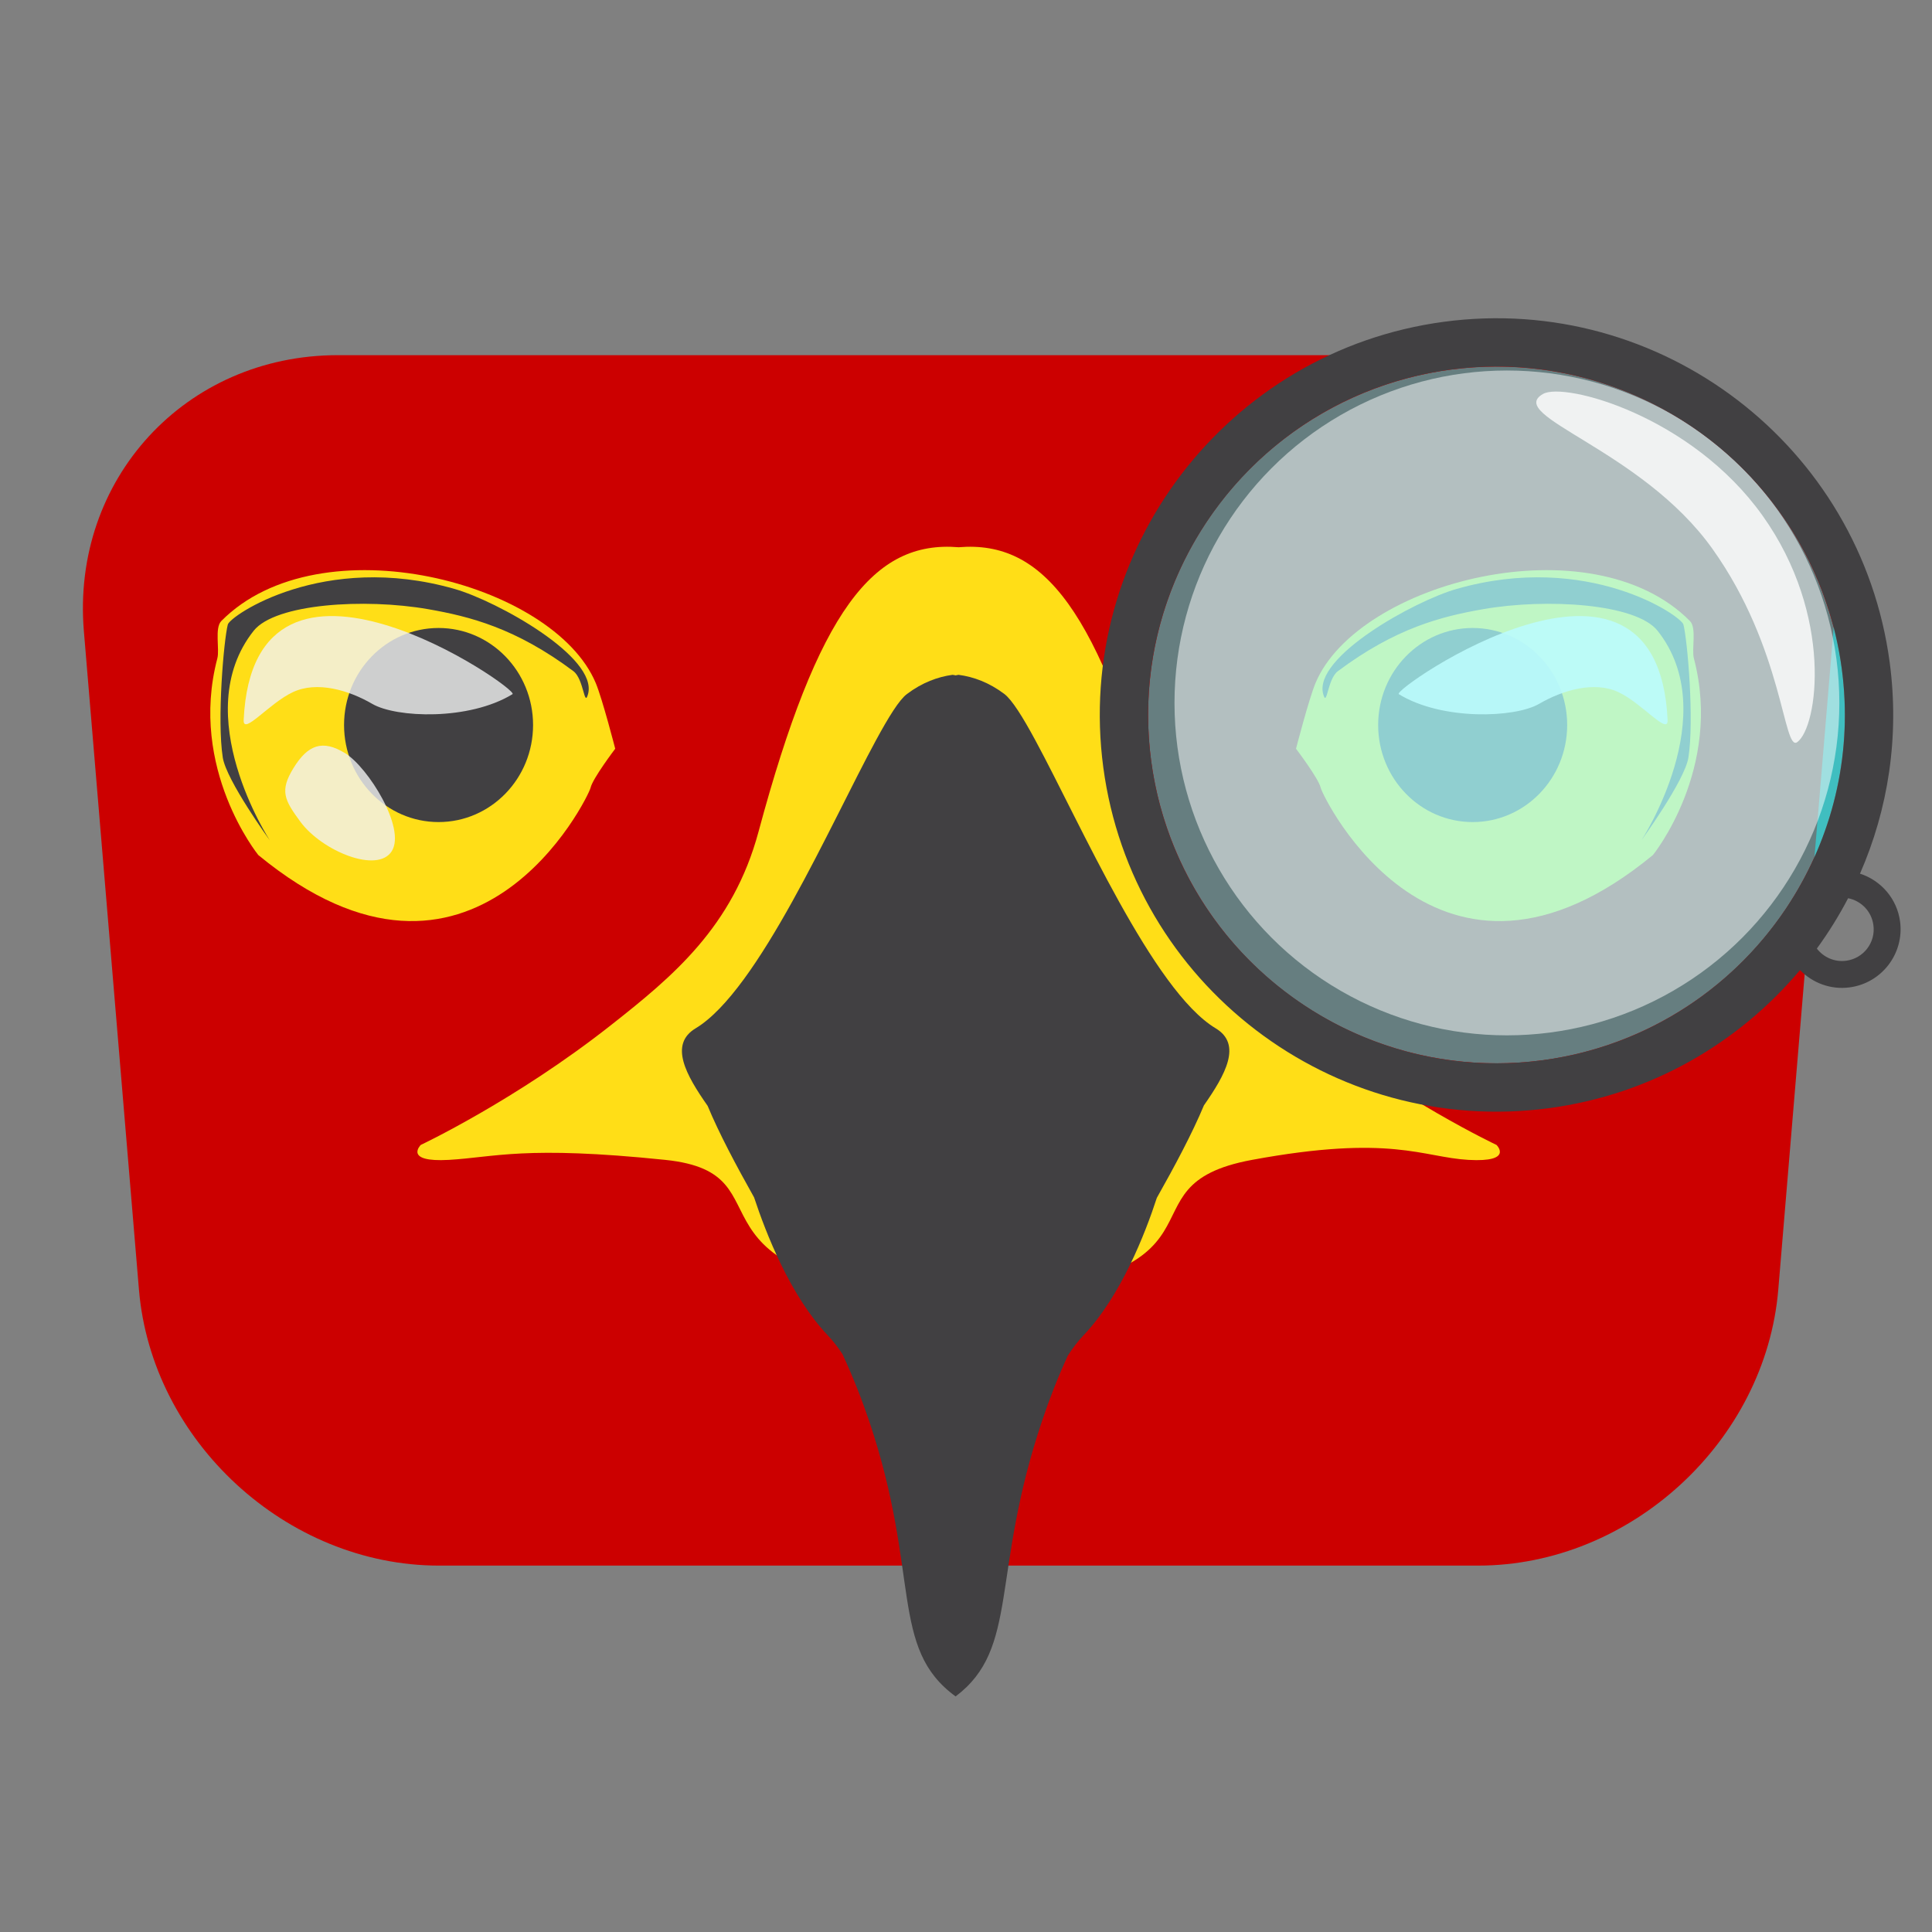
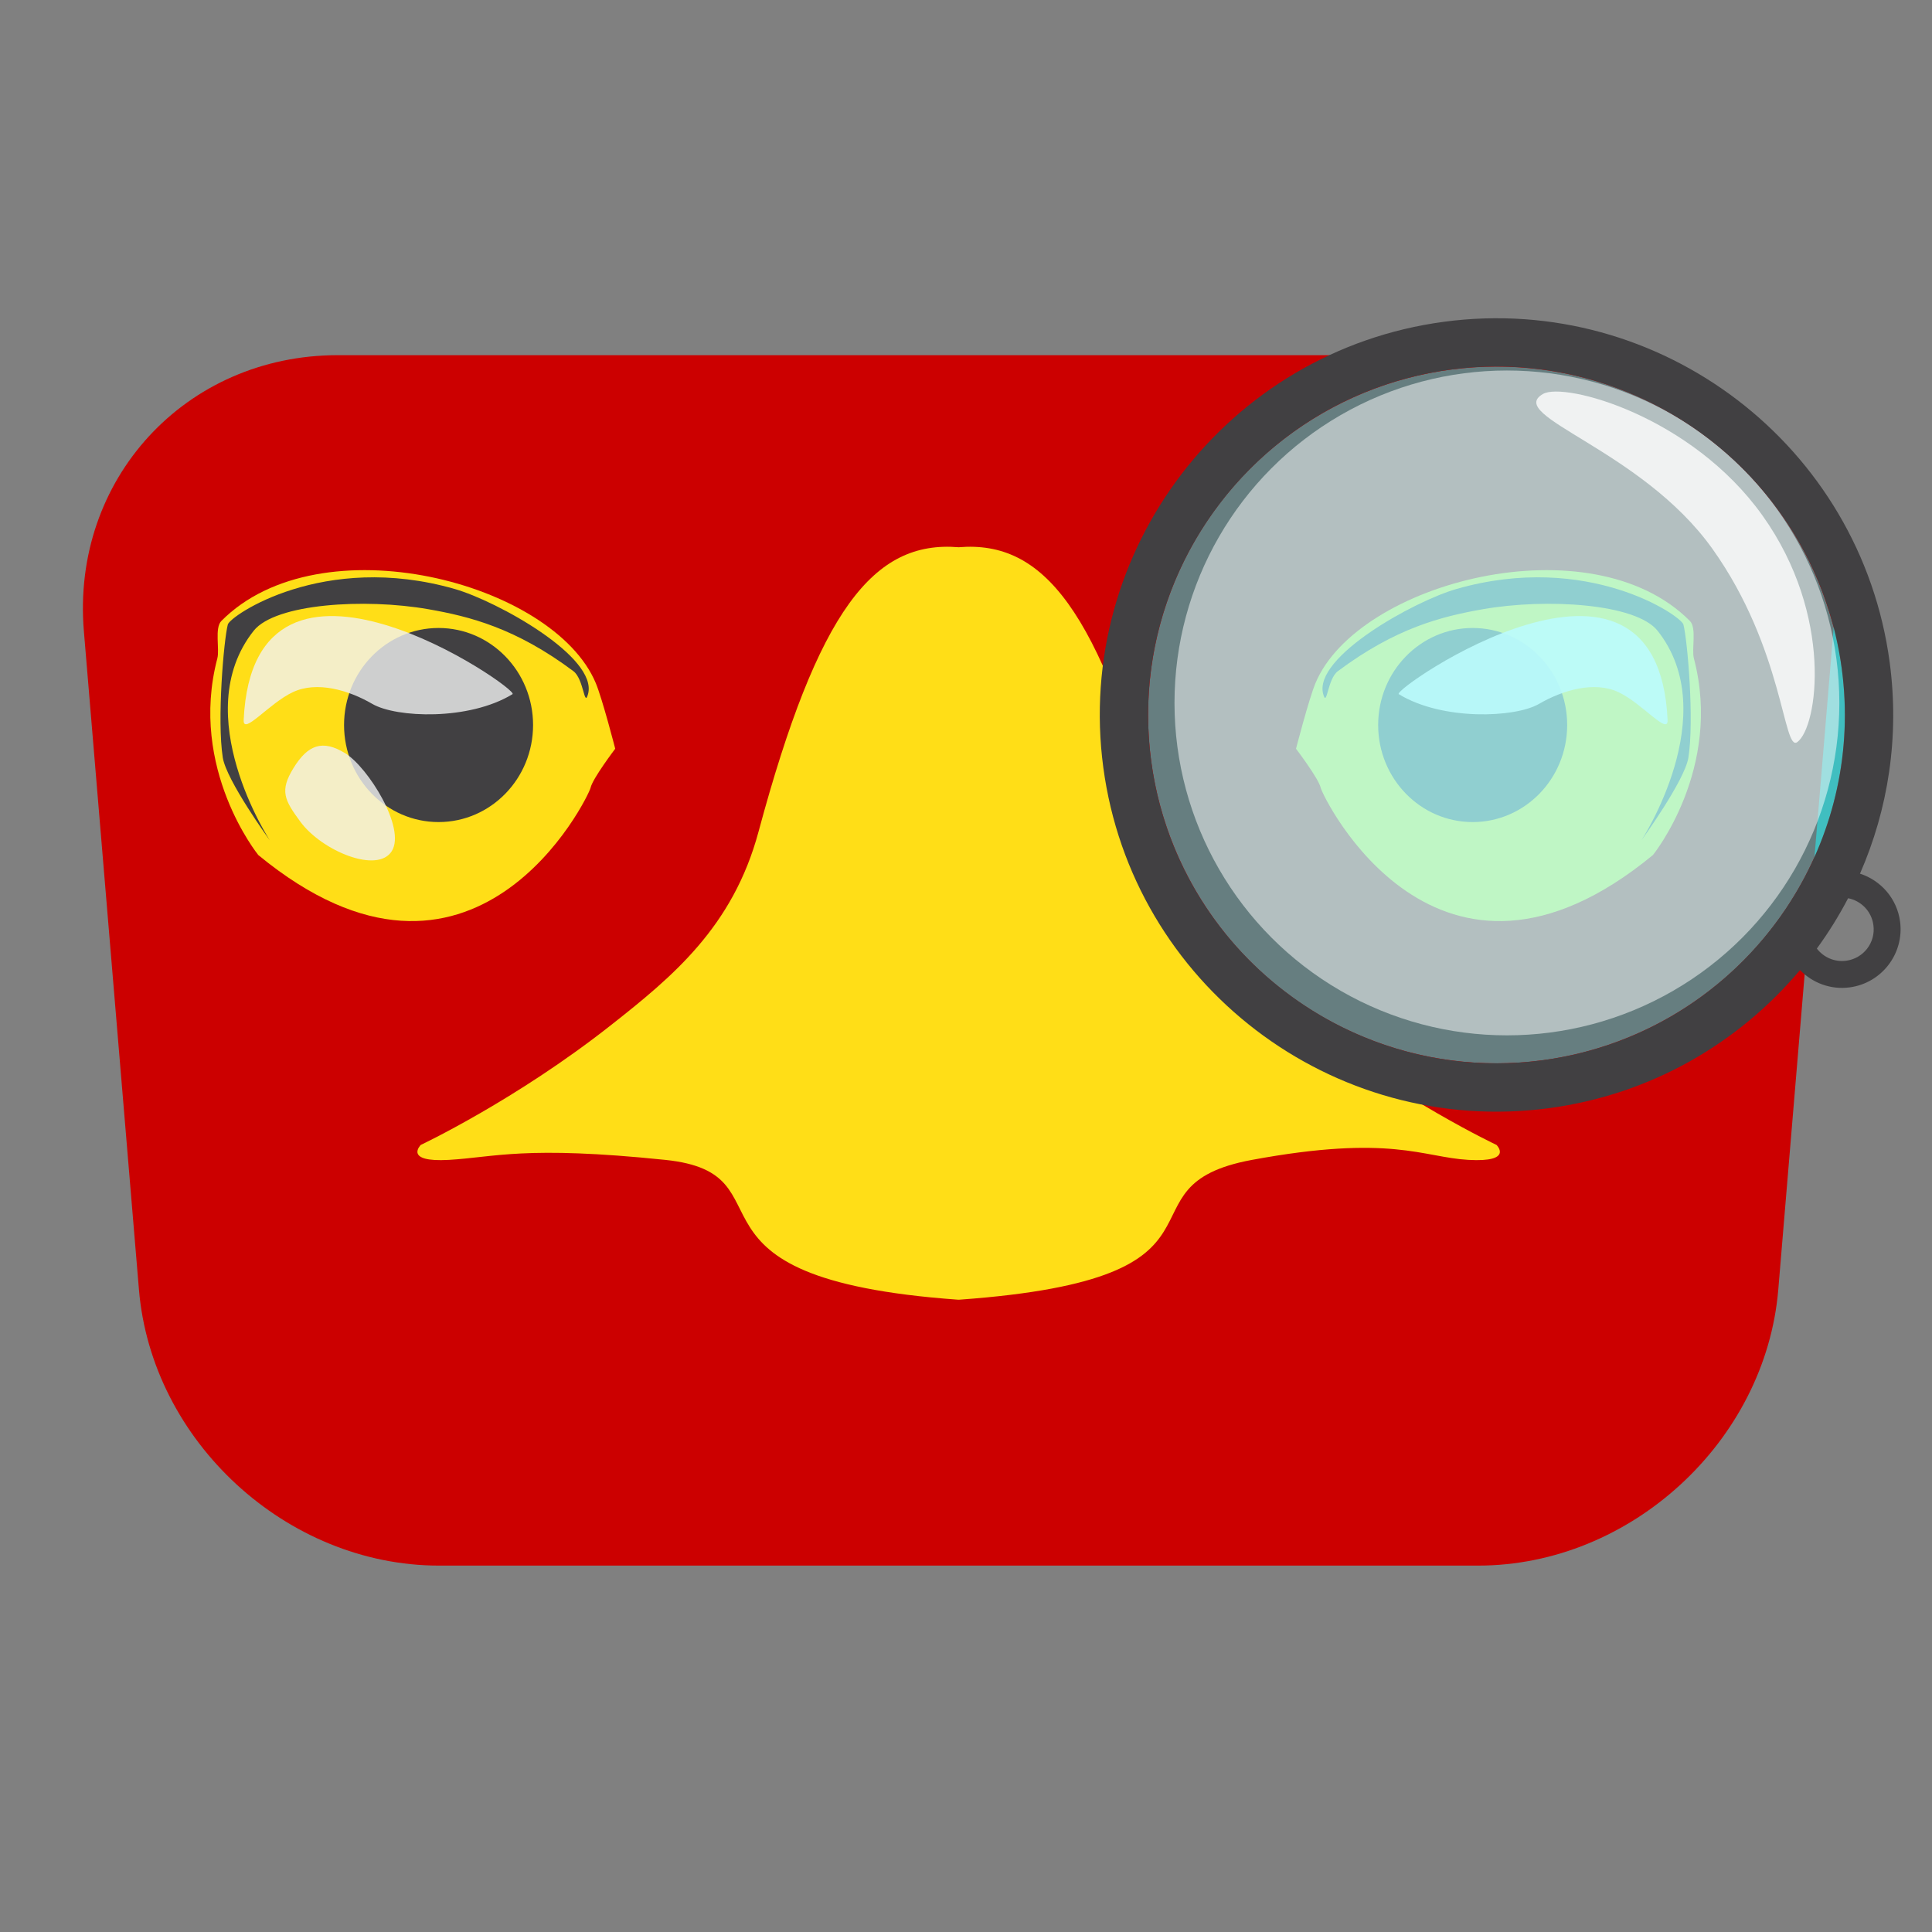
<svg xmlns="http://www.w3.org/2000/svg" version="1.0" x="0px" y="0px" width="48px" height="48px" viewBox="0 0 48 48" enable-background="new 0 0 48 48" xml:space="preserve">
  <rect x="0" y="0" width="48" height="48" fill="#808080" stroke="none" />
  <g id="Layer_1">
    <g>
      <path fill="#CC0000" d="M44.181,32.038c-0.315,3.772-3.671,6.859-7.457,6.859H10.909c-3.786,0-7.142-3.087-7.457-6.859    L2.084,15.683c-0.316-3.772,2.523-6.859,6.309-6.859h30.846c3.786,0,6.625,3.087,6.31,6.859L44.181,32.038z" />
      <g>
        <path fill="#FFDE17" d="M23.796,32.29c-7.39-0.531-3.974-3.132-7.268-3.473c-3.495-0.361-4.239-0.065-5.376,0     c-1.136,0.064-0.699-0.371-0.699-0.371s2.363-1.114,4.72-2.972c1.536-1.208,3.037-2.447,3.672-4.809     c1.484-5.51,2.856-7.245,4.972-7.069c2.116-0.176,3.486,1.56,4.972,7.069c0.637,2.362,2.137,3.601,3.673,4.809     c2.355,1.858,4.719,2.972,4.719,2.972s0.438,0.435-0.699,0.371c-1.137-0.065-1.921-0.639-5.376,0     c-3.546,0.655,0.122,2.942-7.268,3.473l-0.021,0L23.796,32.29z" />
      </g>
      <path fill="#414042" d="M6.805,20.77c0,0-1.758-2.967-0.346-4.933c0.46-0.64,2.361-0.77,3.714-0.509    c0.885,0.17,1.859,0.442,3.089,1.458c0.226,0.186,0.229,0.869,0.312,0.541c0.218-0.874-1.938-2.189-2.835-2.475    c-2.792-0.884-4.782,0.634-4.828,0.836c-0.085,0.37-0.231,2.246-0.105,3.131C5.881,19.361,6.805,20.77,6.805,20.77z" />
-       <path fill="#414042" d="M29.911,27.463c-0.289,0.693-0.719,1.498-1.17,2.298c-0.289,0.888-0.893,2.435-1.816,3.409    c-0.147,0.154-0.276,0.324-0.395,0.51c-0.257,0.559-0.462,1.091-0.632,1.598c-1.296,3.829-0.562,5.667-2.156,6.869    c-1.652-1.202-0.863-3.029-2.146-6.836c-0.176-0.522-0.391-1.074-0.657-1.651c-0.003-0.004-0.006-0.01-0.006-0.014    c-0.112-0.17-0.234-0.33-0.372-0.475c-0.928-0.978-1.533-2.537-1.826-3.422c-0.445-0.793-0.869-1.588-1.154-2.274    c-0.536-0.765-0.966-1.528-0.296-1.928c1.553-0.935,3.347-5.069,4.476-7.151c0.318-0.586,0.581-1.011,0.773-1.154    c0.378-0.285,0.767-0.427,1.131-0.476c0.026,0.003,0.052,0.007,0.078,0.014c0.026-0.007,0.048-0.011,0.074-0.014    c0.369,0.049,0.757,0.19,1.136,0.476c0.189,0.144,0.456,0.568,0.772,1.154c1.126,2.082,2.923,6.217,4.476,7.151    C30.867,25.945,30.444,26.699,29.911,27.463z" />
      <path fill="#FFDE17" d="M15.285,18.602c0,0-0.561,0.739-0.612,0.969c-0.051,0.23-2.896,6.084-8.256,1.672    c0,0-1.739-2.142-1.017-4.887c0.059-0.226-0.072-0.754,0.098-0.927c2.451-2.475,8.25-0.969,9.303,1.54    C14.967,17.365,15.285,18.602,15.285,18.602z" />
      <path fill="#414042" d="M6.704,20.879c0,0-2.051-3.131-0.401-5.208c0.536-0.675,2.756-0.812,4.335-0.536    c1.033,0.181,2.173,0.467,3.608,1.54c0.262,0.197,0.268,0.917,0.363,0.571c0.255-0.923-2.264-2.313-3.312-2.613    c-3.26-0.934-5.583,0.669-5.637,0.883c-0.101,0.39-0.271,2.371-0.125,3.306C5.626,19.394,6.704,20.879,6.704,20.879z" />
      <ellipse fill="#414042" cx="10.896" cy="18.013" rx="2.348" ry="2.411" />
      <path opacity="0.8" fill="#F1F2F2" d="M6.054,17.887c0.249-5.342,6.866-0.754,6.68-0.641c-1.085,0.663-2.89,0.587-3.483,0.243    c-0.593-0.346-1.379-0.572-1.972-0.294C6.685,17.471,6.035,18.283,6.054,17.887z" />
      <path fill="#FFDE17" d="M32.199,18.602c0,0,0.562,0.739,0.613,0.969c0.05,0.23,2.895,6.084,8.255,1.672    c0,0,1.739-2.142,1.017-4.887c-0.059-0.226,0.074-0.754-0.098-0.927c-2.45-2.475-8.25-0.969-9.302,1.54    C32.519,17.365,32.199,18.602,32.199,18.602z" />
      <path fill="#414042" d="M40.78,20.879c0,0,2.051-3.131,0.402-5.208c-0.536-0.675-2.756-0.812-4.336-0.536    c-1.033,0.181-2.172,0.467-3.607,1.54c-0.263,0.197-0.269,0.917-0.364,0.571c-0.255-0.923,2.264-2.313,3.311-2.613    c3.261-0.934,5.583,0.669,5.638,0.883c0.101,0.39,0.271,2.371,0.124,3.306C41.857,19.394,40.78,20.879,40.78,20.879z" />
      <ellipse fill="#414042" cx="36.588" cy="18.013" rx="2.348" ry="2.411" />
      <path opacity="0.9" fill="#F1F2F2" d="M41.431,17.887c-0.248-5.342-6.865-0.754-6.679-0.641c1.084,0.663,2.89,0.587,3.483,0.243    c0.594-0.346,1.378-0.572,1.972-0.294C40.8,17.471,41.45,18.283,41.431,17.887z" />
      <path opacity="0.8" fill="#F1F2F2" d="M9.735,21.144c-0.352,0.571-1.735,0-2.272-0.728c-0.397-0.539-0.521-0.767-0.17-1.336    c0.353-0.571,0.714-0.717,1.285-0.365C9.146,19.067,10.088,20.573,9.735,21.144z" />
      <circle opacity="0.5" fill="#00FDFF" cx="37.18" cy="17.763" r="8.655" />
      <circle opacity="0.5" fill="#FFFFFF" cx="37.439" cy="17.464" r="8.259" />
      <path fill="#414042" d="M47.207,22.896c-0.076-0.572-0.479-1.024-0.996-1.19c0.699-1.596,0.985-3.397,0.738-5.248    c-0.718-5.386-5.686-9.183-11.071-8.464c-5.387,0.718-9.186,5.685-8.467,11.072c0.719,5.386,5.687,9.185,11.073,8.466    c2.53-0.338,4.711-1.615,6.237-3.431c0.31,0.319,0.762,0.494,1.234,0.43C46.751,24.425,47.312,23.692,47.207,22.896z     M38.325,26.341c-4.73,0.632-9.093-2.703-9.724-7.434c-0.632-4.73,2.704-9.093,7.436-9.724c4.729-0.631,9.092,2.704,9.722,7.435    c0.272,2.039-0.192,4.008-1.188,5.642c-0.028,0.041-0.054,0.083-0.078,0.126C43.167,24.477,40.964,25.989,38.325,26.341z     M45.868,23.869c-0.289,0.039-0.562-0.085-0.729-0.302c0.289-0.396,0.549-0.814,0.777-1.251c0.323,0.064,0.583,0.325,0.628,0.668    C46.604,23.416,46.299,23.812,45.868,23.869z" />
      <path opacity="0.8" fill="#FFFFFF" d="M38.339,9.786c-0.969,0.545,2.436,1.365,4.206,3.85c1.771,2.483,1.759,5.057,2.108,4.801    c0.511-0.374,0.909-3.14-0.862-5.625C42.021,10.327,38.871,9.487,38.339,9.786z" />
    </g>
  </g>
  <g id="Guides" display="none">
</g>
</svg>